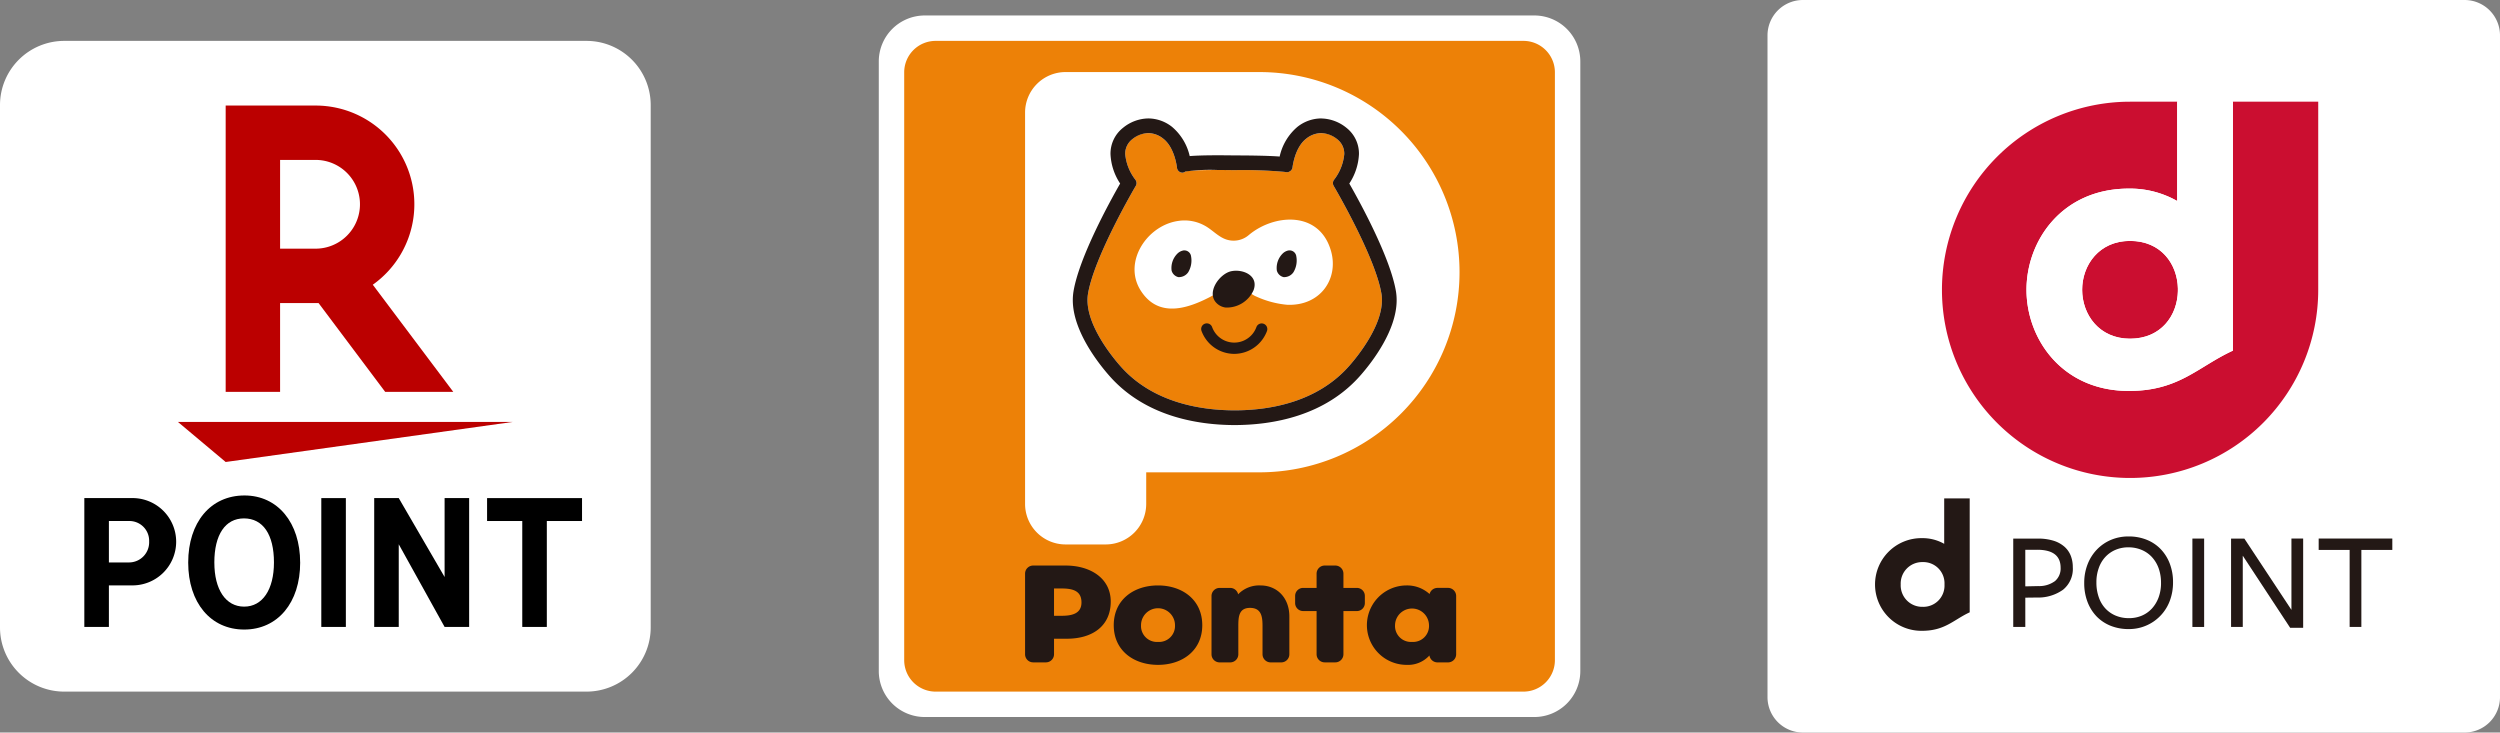
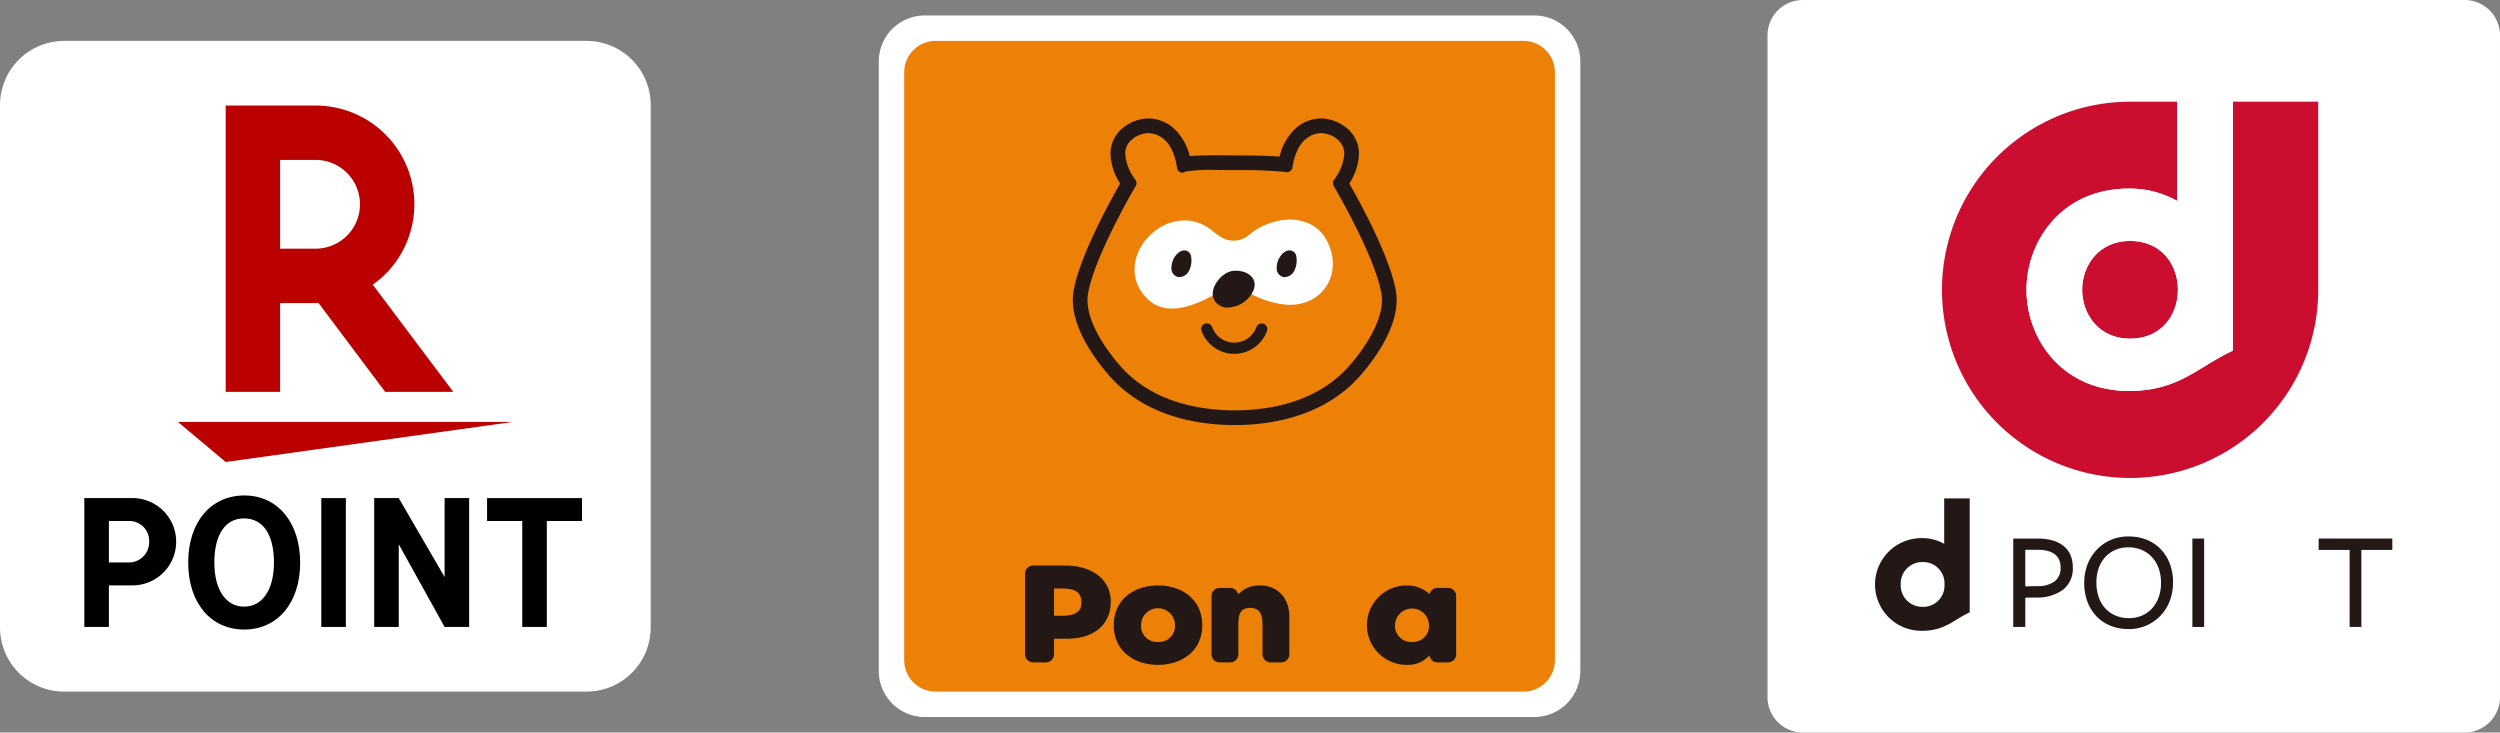
<svg xmlns="http://www.w3.org/2000/svg" width="475.258" height="139.251" viewBox="0 0 475.258 139.251">
  <rect x="0" y="0" width="475.258" height="139.251" fill="#808080" stroke="none" />
  <defs>
    <clipPath id="a">
      <rect width="475.258" height="139.251" fill="none" />
    </clipPath>
  </defs>
  <g transform="translate(0 0)" clip-path="url(#a)">
    <path d="M6.727,0H132.521a6.727,6.727,0,0,1,6.727,6.727v125.8a6.728,6.728,0,0,1-6.728,6.728H6.727A6.727,6.727,0,0,1,0,132.524V6.727A6.727,6.727,0,0,1,6.727,0Z" transform="translate(336.009 0.001)" fill="#fff" />
    <path d="M327.715,14.265V61.588c-6.661,3.062-10.228,7.664-19.777,7.664-12.71,0-19.467-9.9-19.467-19.224,0-9.349,6.757-19.242,19.467-19.242a18.173,18.173,0,0,1,9.183,2.359V14.265H308.16a35.765,35.765,0,1,0,35.772,35.762V14.265Z" transform="translate(96.77 5.068)" fill="#cb0e30" />
    <path d="M301.171,33.795c-5.89,0-9.1,4.6-9.1,9.281,0,4.7,3.209,9.3,9.1,9.3,5.909,0,8.991-4.411,9.094-9.049v-.482c-.1-4.649-3.185-9.049-9.094-9.049" transform="translate(103.76 12.006)" fill="#cb0e30" />
    <path d="M303.725,30.786c-12.71,0-19.467,9.893-19.467,19.242,0,9.326,6.757,19.224,19.467,19.224,9.548,0,13.115-4.6,19.777-7.664V14.265h-10.6v18.88a18.168,18.168,0,0,0-9.182-2.359m9.316,19v.482c-.1,4.639-3.186,9.049-9.094,9.049-5.89,0-9.1-4.6-9.1-9.3,0-4.678,3.209-9.281,9.1-9.281,5.908,0,8.991,4.4,9.094,9.049" transform="translate(100.984 5.068)" fill="#fff" />
    <path d="M293.722,80.976a5.1,5.1,0,0,1-1.843,4.285,8.112,8.112,0,0,1-4.986,1.492l-2.2.027v5.569H282.4v-16.8h4.653a9.925,9.925,0,0,1,2.984.4,5.725,5.725,0,0,1,2.082,1.132,4.462,4.462,0,0,1,1.212,1.72,5.932,5.932,0,0,1,.39,2.177m-2.316.111q0-3.417-4.46-3.414h-2.255v6.957l2.444-.053a5.082,5.082,0,0,0,3.2-.95,3.139,3.139,0,0,0,1.072-2.54" transform="translate(100.324 26.838)" fill="#231815" />
    <path d="M309.238,83.984a9.831,9.831,0,0,1-.617,3.509,8.244,8.244,0,0,1-7.825,5.363,9.085,9.085,0,0,1-3.4-.617,7.718,7.718,0,0,1-2.663-1.76,8.173,8.173,0,0,1-1.747-2.771,9.916,9.916,0,0,1-.63-3.616,9.687,9.687,0,0,1,.617-3.494,8.481,8.481,0,0,1,1.746-2.811,8.108,8.108,0,0,1,2.678-1.868,8.454,8.454,0,0,1,3.4-.671,9.091,9.091,0,0,1,3.4.618,7.636,7.636,0,0,1,2.664,1.76,8.176,8.176,0,0,1,1.747,2.757,9.848,9.848,0,0,1,.63,3.6m-2.284.107a8.119,8.119,0,0,0-.455-2.8,6.317,6.317,0,0,0-1.278-2.126,5.649,5.649,0,0,0-1.962-1.363,6.411,6.411,0,0,0-2.511-.484,6.135,6.135,0,0,0-2.461.484,5.645,5.645,0,0,0-1.923,1.354,5.99,5.99,0,0,0-1.245,2.1,7.894,7.894,0,0,0-.447,2.729,8.306,8.306,0,0,0,.447,2.812,5.939,5.939,0,0,0,1.259,2.144,5.653,5.653,0,0,0,1.962,1.362,6.436,6.436,0,0,0,2.51.478,6.177,6.177,0,0,0,2.463-.478,5.583,5.583,0,0,0,1.922-1.362,6.429,6.429,0,0,0,1.266-2.118,7.832,7.832,0,0,0,.455-2.731" transform="translate(103.862 26.732)" fill="#231815" />
    <rect width="2.233" height="16.804" transform="translate(416.781 102.383)" fill="#231815" />
-     <path d="M324.431,75.545h2.229V92.509H324.19L315.18,78.8v13.55h-2.225v-16.8h2.526l8.95,13.55Z" transform="translate(111.178 26.838)" fill="#231815" />
    <path d="M333.359,77.7V92.349h-2.229V77.7h-5.886V75.545h14V77.7Z" transform="translate(115.544 26.838)" fill="#231815" />
    <path d="M276.154,69.907v8.642a8.309,8.309,0,0,0-4.207-1.08,8.808,8.808,0,1,0,0,17.614c4.371,0,6.007-2.113,9.056-3.513V69.907ZM267.887,86.27a4.079,4.079,0,0,1,4.165-4.249,4.028,4.028,0,0,1,4.161,4.143v.217a4.029,4.029,0,0,1-4.161,4.144,4.081,4.081,0,0,1-4.165-4.255" transform="translate(93.444 24.835)" fill="#231815" />
    <path d="M12.2,129.44A12.206,12.206,0,0,1,0,117.23V17.941A12.209,12.209,0,0,1,12.2,5.736h99.3a12.2,12.2,0,0,1,12.2,12.205V117.23a12.2,12.2,0,0,1-12.2,12.209Z" transform="translate(0 2.038)" fill="#fff" />
    <path d="M79.68,74.225V94.361H75.013V74.225h-6.69V69.869H86.374v4.356Z" transform="translate(24.272 24.821)" />
    <path d="M57.156,69.869l8.717,15v-15h4.666V94.361H65.873L57.156,78.646V94.361H52.49V69.869Z" transform="translate(18.647 24.821)" />
    <rect width="4.667" height="24.492" transform="translate(61.081 94.69)" />
    <path d="M47.687,82.259c0,7.625-4.265,12.73-10.644,12.73S26.4,89.884,26.4,82.259C26.4,74.6,30.658,69.5,37.1,69.5c6.318,0,10.583,5.166,10.583,12.758m-16.312,0c0,5.166,2.181,8.374,5.668,8.374s5.664-3.238,5.664-8.4c0-5.322-2.086-8.373-5.7-8.373-3.547,0-5.635,3.08-5.635,8.4" transform="translate(9.377 24.69)" />
    <path d="M20.7,69.869a8.3,8.3,0,1,1,0,16.59H16.5v7.9h-4.67V69.869ZM20.386,82.1a3.831,3.831,0,0,0,3.765-3.984,3.752,3.752,0,0,0-3.765-3.891H16.5V82.1Z" transform="translate(4.201 24.821)" />
    <path d="M34.036,66.8l-9.082-7.619H88.637Z" transform="translate(8.865 21.026)" fill="#b00" />
    <path d="M42,69.234V52.355h7.316l12.663,16.88H74.924l-15.3-20.368a18.762,18.762,0,0,0-10.875-34.06H31.655V69.234ZM42,25.14h6.749a8.436,8.436,0,1,1,0,16.872H42Z" transform="translate(11.246 5.26)" fill="#b00" />
    <path d="M247.9,2.171H132a8.741,8.741,0,0,0-8.732,8.732V126.8A8.743,8.743,0,0,0,132,135.537H247.9a8.742,8.742,0,0,0,8.732-8.735V10.9A8.74,8.74,0,0,0,247.9,2.171" transform="translate(43.792 0.771)" fill="#fff" />
    <path d="M5.976,0H117.727A5.977,5.977,0,0,1,123.7,5.977V117.728a5.977,5.977,0,0,1-5.977,5.977H5.976A5.976,5.976,0,0,1,0,117.729V5.976A5.976,5.976,0,0,1,5.976,0Z" transform="translate(171.891 7.773)" fill="#ed8107" />
-     <path d="M193.431,83.58h-2.58V80.869a1.548,1.548,0,0,0-1.541-1.54h-2.023a1.543,1.543,0,0,0-1.538,1.54V83.58h-2.586a1.524,1.524,0,0,0-1.493,1.541v1.325a1.522,1.522,0,0,0,1.493,1.537h2.586V96.2a1.543,1.543,0,0,0,1.538,1.537h2.023a1.547,1.547,0,0,0,1.541-1.537V87.984h2.58a1.521,1.521,0,0,0,1.493-1.537V85.121a1.523,1.523,0,0,0-1.493-1.541" transform="translate(64.539 28.182)" fill="#231815" />
    <path d="M179.237,82.119A5.556,5.556,0,0,0,175.01,83.8v.034a1.544,1.544,0,0,0-1.508-1.241h-2.025a1.541,1.541,0,0,0-1.537,1.538V95.212a1.542,1.542,0,0,0,1.537,1.538H173.5a1.544,1.544,0,0,0,1.538-1.538V89.936c0-1.727.031-3.549,2.225-3.549,2.25,0,2.376,1.824,2.376,3.549v5.276a1.547,1.547,0,0,0,1.542,1.538H183.2a1.543,1.543,0,0,0,1.538-1.538V88c0-3.476-2.292-5.879-5.5-5.879" transform="translate(60.372 29.173)" fill="#231815" />
    <path d="M207.149,82.588h-2.025a1.548,1.548,0,0,0-1.491,1.171,6.331,6.331,0,0,0-4.392-1.639,7.55,7.55,0,0,0,.058,15.1,5.475,5.475,0,0,0,4.307-1.789,1.544,1.544,0,0,0,1.518,1.319h2.025a1.543,1.543,0,0,0,1.537-1.536V84.128a1.545,1.545,0,0,0-1.537-1.541m-6.855,10.27a3.03,3.03,0,0,1-3.228-3.174,3.23,3.23,0,0,1,6.459,0,3.03,3.03,0,0,1-3.231,3.174" transform="translate(68.134 29.173)" fill="#231815" />
    <path d="M164.643,82.12c-4.638,0-8.417,2.732-8.417,7.564s3.811,7.535,8.417,7.535c4.634,0,8.413-2.732,8.413-7.535,0-4.831-3.78-7.564-8.413-7.564m0,10.738a3.028,3.028,0,0,1-3.23-3.174,3.229,3.229,0,0,1,6.458,0,3.031,3.031,0,0,1-3.228,3.174" transform="translate(55.5 29.173)" fill="#231815" />
    <path d="M151.514,79.33h-6.189a1.541,1.541,0,0,0-1.537,1.54V96.2a1.541,1.541,0,0,0,1.537,1.537h2.43a1.543,1.543,0,0,0,1.538-1.537V93.242h2.426c4.955,0,8.355-2.469,8.355-7.065,0-4.422-3.862-6.847-8.56-6.847m-.739,9.55h-1.483V83.691h1.483c2.2,0,3.736.518,3.736,2.65,0,2.056-1.675,2.54-3.736,2.54" transform="translate(51.081 28.182)" fill="#231815" />
-     <path d="M188.335,10.108h-36.87a7.7,7.7,0,0,0-7.676,7.676V92.235a7.7,7.7,0,0,0,7.676,7.675h7.676a7.7,7.7,0,0,0,7.675-7.675V86.2h21.519a38.045,38.045,0,0,0,0-76.091" transform="translate(51.082 3.591)" fill="#fff" />
    <path d="M158.672,62.821c-1.553-1.785-6.127-7.45-6.127-12.394a7.628,7.628,0,0,1,.092-1.172c1.151-7.057,9-20.418,9.086-20.551a1,1,0,0,0,.141-.527,1.041,1.041,0,0,0-.216-.641,9.4,9.4,0,0,1-1.937-4.868,3.492,3.492,0,0,1,1.343-2.832,4.511,4.511,0,0,1,5.864-.129c2.229,1.7,2.633,5.5,2.637,5.536a1.048,1.048,0,0,0,1.118.942,1.011,1.011,0,0,0,.506-.245c-.009.005-.034.033-.046.037.408-.145,2.826-.37,9.319-.266a87.652,87.652,0,0,1,9.572.332,1.186,1.186,0,0,0,.954-.083,1.024,1.024,0,0,0,.534-.717c.007-.038.4-3.835,2.639-5.536a4.518,4.518,0,0,1,5.868.129,3.486,3.486,0,0,1,1.338,2.832,9.428,9.428,0,0,1-1.935,4.868,1.037,1.037,0,0,0-.22.641,1.065,1.065,0,0,0,.142.527c.081.133,7.939,13.494,9.088,20.551a7.464,7.464,0,0,1,.089,1.172c0,4.949-4.57,10.6-6.065,12.315-6.138,7.116-15.3,8.615-21.921,8.634-6.62-.019-15.781-1.518-21.864-8.556" transform="translate(54.192 6.634)" fill="#ed8107" fill-rule="evenodd" />
    <path d="M197.7,19.407a5,5,0,0,1,3.051,1.163A3.481,3.481,0,0,1,202.09,23.4a9.422,9.422,0,0,1-1.935,4.868,1.029,1.029,0,0,0-.22.641,1.062,1.062,0,0,0,.142.527c.08.133,7.939,13.494,9.088,20.551a7.463,7.463,0,0,1,.087,1.172c0,4.949-4.567,10.6-6.063,12.315-6.137,7.116-15.3,8.617-21.921,8.636-6.622-.019-15.781-1.519-21.863-8.557-1.556-1.785-6.127-7.45-6.127-12.394a7.63,7.63,0,0,1,.089-1.172c1.151-7.057,9.007-20.418,9.088-20.551a.994.994,0,0,0,.141-.527,1.05,1.05,0,0,0-.215-.641,9.4,9.4,0,0,1-1.937-4.868,3.487,3.487,0,0,1,1.343-2.831,4.969,4.969,0,0,1,3.044-1.163,4.6,4.6,0,0,1,2.82,1.033c2.229,1.7,2.632,5.5,2.637,5.536a1.044,1.044,0,0,0,1.039.945l.079,0a1,1,0,0,0,.5-.243.2.2,0,0,1-.042.034,33.749,33.749,0,0,1,6.218-.293c.912,0,1.942.009,3.1.027a87.158,87.158,0,0,1,9.572.333,1.361,1.361,0,0,0,.408.061.984.984,0,0,0,.546-.145,1.031,1.031,0,0,0,.534-.717c.007-.038.4-3.835,2.639-5.536a4.586,4.586,0,0,1,2.818-1.033m-25.789,7.267h0M197.7,16.612a7.342,7.342,0,0,0-4.509,1.6,10.247,10.247,0,0,0-3.384,5.647c-2.464-.188-6.577-.214-8.6-.214-1.113-.018-2.164-.027-3.123-.027-2.7,0-4.346.068-5.378.153a10.233,10.233,0,0,0-3.362-5.558,7.352,7.352,0,0,0-4.513-1.6,7.774,7.774,0,0,0-4.806,1.788,6.246,6.246,0,0,0-2.376,5,10.987,10.987,0,0,0,1.834,5.589c-1.9,3.322-7.81,14.019-8.874,20.548a10.472,10.472,0,0,0-.126,1.622c0,5.784,4.765,11.879,6.816,14.23,6.764,7.825,16.765,9.5,23.961,9.517,7.217-.02,17.232-1.7,24.046-9.6,2.019-2.317,6.741-8.355,6.741-14.142a10.292,10.292,0,0,0-.121-1.606c-1.064-6.534-6.994-17.277-8.878-20.567a11.109,11.109,0,0,0,1.835-5.586,6.243,6.243,0,0,0-2.37-5,7.805,7.805,0,0,0-4.811-1.786" transform="translate(53.46 5.901)" fill="#231815" />
    <path d="M174.772,51.155a6.651,6.651,0,0,1-6.212-4.345,1.072,1.072,0,1,1,2.011-.743,4.479,4.479,0,0,0,8.416,0,1.072,1.072,0,1,1,2.011.745,6.665,6.665,0,0,1-6.226,4.344" transform="translate(59.858 16.117)" fill="#231815" />
    <path d="M167.7,31.02a7.929,7.929,0,0,1,4.826.955c1.4.764,2.522,2.1,4.059,2.608a4.431,4.431,0,0,0,4.268-.835c4.758-4.018,13.463-4.734,15.653,3.07,1.468,5.243-2.037,10.43-8.335,10.178a18,18,0,0,1-5.89-1.569c-1.831-.728-3.024-3.22-6.265-1.324-4.623,2.712-11.681,6.451-15.679.221-3.513-5.486,1.278-12.621,7.363-13.3" transform="translate(56.537 10.944)" fill="#fff" fill-rule="evenodd" />
    <path d="M181.293,35.146a1.292,1.292,0,0,1,1.53,1.119,4.321,4.321,0,0,1-.538,3,2.136,2.136,0,0,1-1.882.939,1.736,1.736,0,0,1-1.282-1.244,3.858,3.858,0,0,1,1.14-3.268,2.182,2.182,0,0,1,1.033-.549" transform="translate(63.61 12.477)" fill="#231815" fill-rule="evenodd" />
    <path d="M166.532,35.146a1.293,1.293,0,0,1,1.53,1.119,4.336,4.336,0,0,1-.538,3,2.137,2.137,0,0,1-1.882.939,1.736,1.736,0,0,1-1.283-1.244A3.854,3.854,0,0,1,165.5,35.7a2.179,2.179,0,0,1,1.034-.549" transform="translate(58.366 12.477)" fill="#231815" fill-rule="evenodd" />
    <path d="M172.593,44.975a5.57,5.57,0,0,0,5.283-3.311c1-2.721-1.942-4.041-4.2-3.606s-4.971,4.159-2.719,6.183a2.966,2.966,0,0,0,1.633.735" transform="translate(60.434 13.491)" fill="#231815" />
  </g>
</svg>